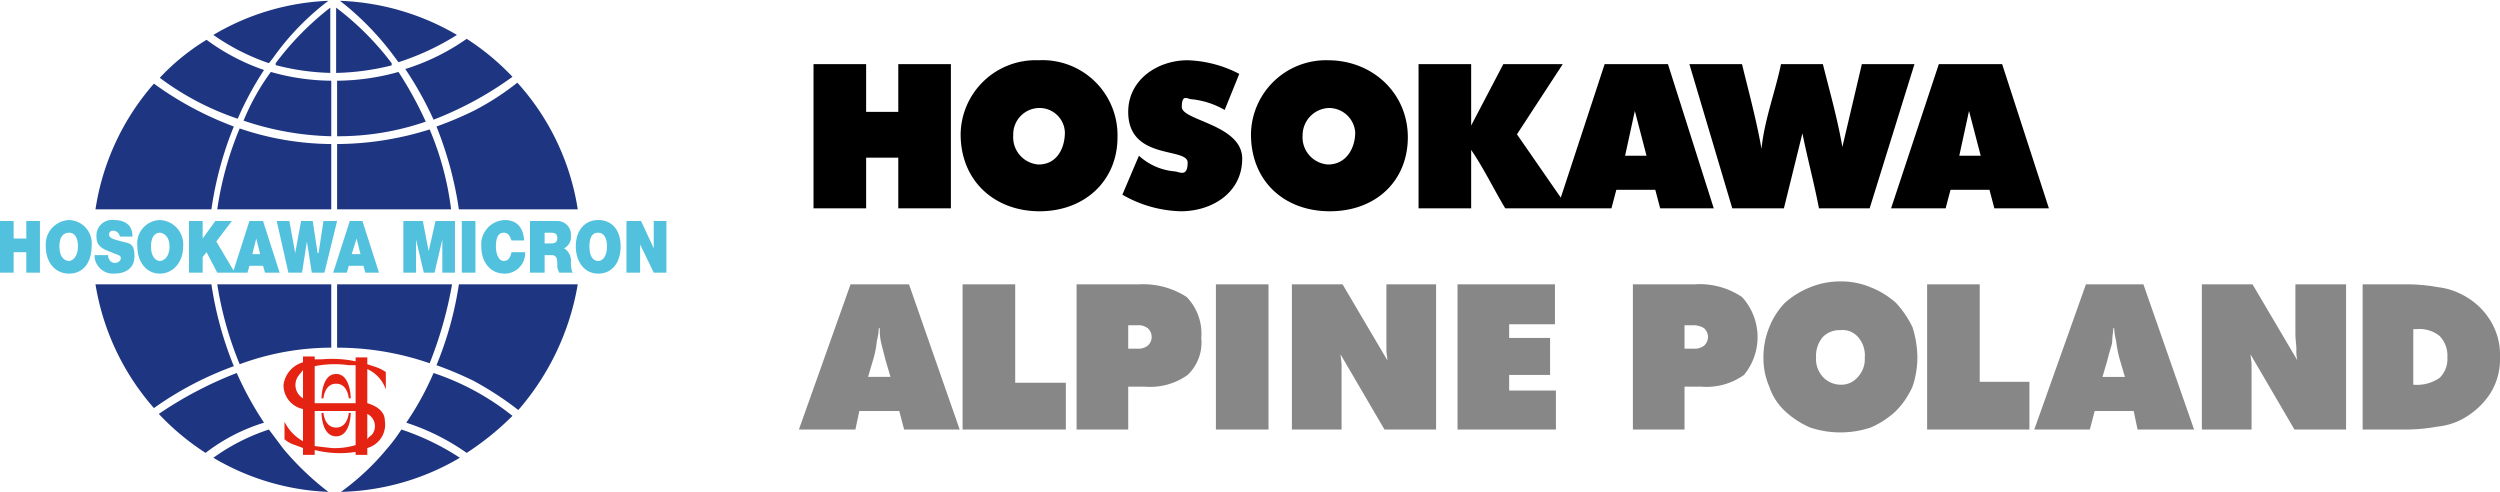
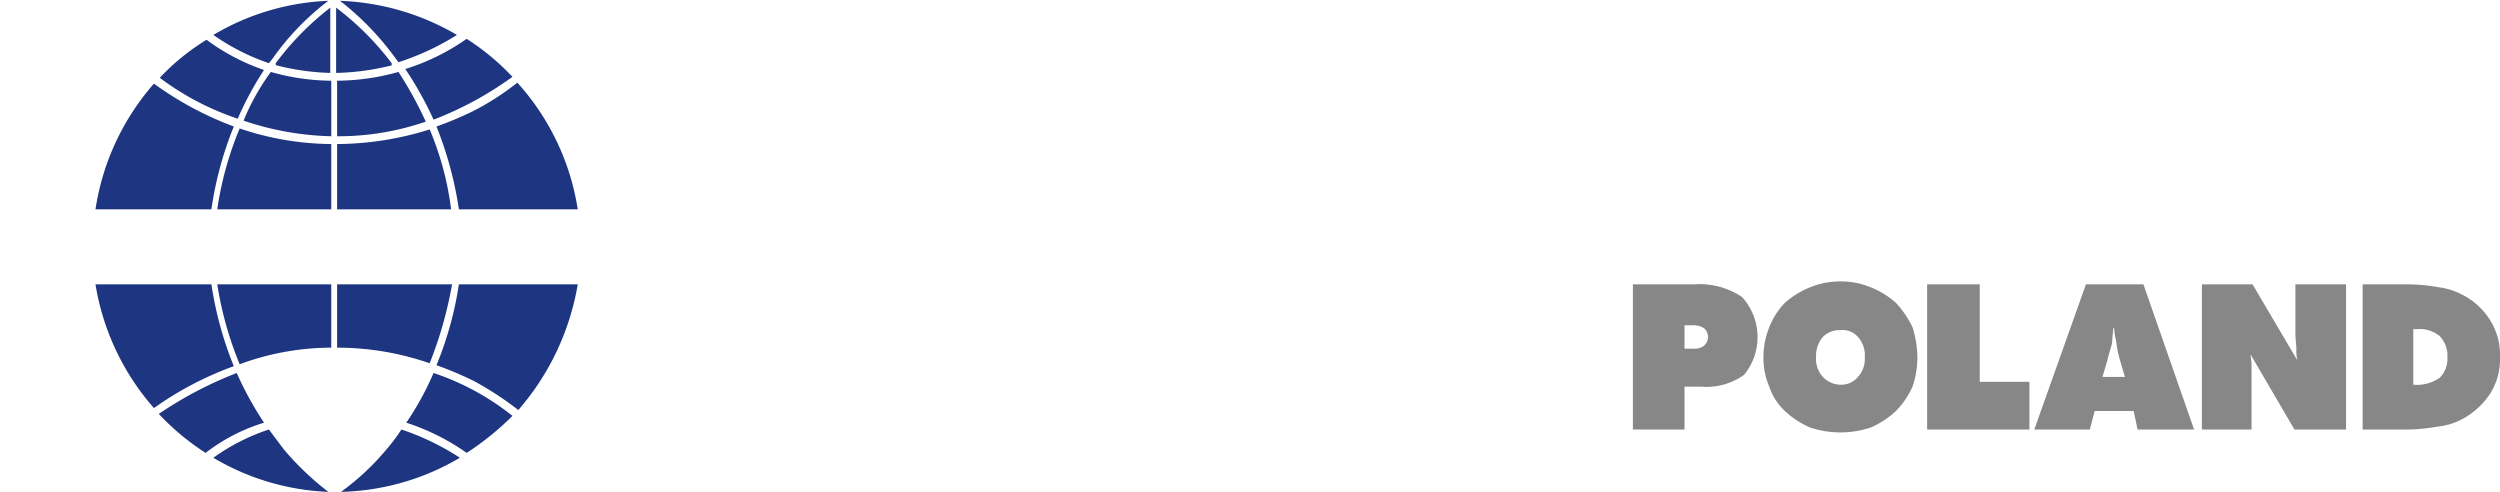
<svg xmlns="http://www.w3.org/2000/svg" width="90.5mm" height="17.8mm" viewBox="0 0 256.6 50.3">
-   <path d="M207.9,439.8a1.4,1.4,0,0,0-.5-2.1v2.6c.1-.2.3-.3.5-.5m-1.7-3.3v-3.8h-.7a10.3,10.3,0,0,0-3.5.1v3.8h4.2Zm0,4.4v-3.5H202V441l1.7.2a7.4,7.4,0,0,0,2.5-.3m-5.4-4.8v-2.9l-.4.5a1.6,1.6,0,0,0,.4,2.4m8.5-.9a3.5,3.5,0,0,0-1.9-2.1v3.5c.7.2,1.8.7,1.8,1.8a2.5,2.5,0,0,1-1.8,2.8v.7h-1.2v-.3a10.4,10.4,0,0,1-4.2-.2v.5h-1.2v-.7l-.8-.3a3,3,0,0,1-1.1-.6v-1.8a4.6,4.6,0,0,0,1.9,2v-3.3a2.5,2.5,0,0,1-2-2.5,2.8,2.8,0,0,1,2-2.3v-.6H202v.3h.7a11.7,11.7,0,0,1,3.5.2v-.4h1.2v.7l.6.2a4.5,4.5,0,0,1,1.3.6Zm-3.8,2.4s-.1,1.5-1.3,1.5-1.3-1.5-1.3-1.5h-.2s0,2.4,1.5,2.4,1.5-2.4,1.5-2.4Zm-1.3-4c1.5,0,1.5,2.5,1.5,2.5h-.2s-.1-1.5-1.3-1.5-1.3,1.5-1.3,1.5h-.2s0-2.5,1.5-2.5" transform="translate(-169.7 -395.3)" style="fill:#e42313" />
-   <path d="M234,417.9v5.3h1.4v-2.9h0l1.4,2.9h1.3v-5.3h-1.3v2.8h0l-1.3-2.8Zm-2.9,4.1c-.4,0-.9-.3-.9-1.5s.5-1.4.9-1.4.9.3.9,1.4-.5,1.5-.9,1.5m0-4.2c-1.4,0-2.3,1.1-2.3,2.7s.9,2.8,2.3,2.8,2.3-1.1,2.3-2.8-.9-2.7-2.3-2.7m-5.5,2.4v-1.1h.6c.6,0,.7.2.7.6s-.3.5-.6.5Zm-1.5-2.3v5.3h1.5v-1.8h.7c.6,0,.6.5.6,1s.1.5.2.8h1.4c-.2-.2-.2-.9-.2-1.1a1.5,1.5,0,0,0-.7-1.4,1.3,1.3,0,0,0,.7-1.3,1.4,1.4,0,0,0-1.5-1.5Zm-1.9,2h1.3c-.1-1.4-.8-2.1-2-2.1a2.5,2.5,0,0,0-2.4,2.7c0,1.6.9,2.8,2.4,2.8a2.1,2.1,0,0,0,2.1-2.2h-1.4c-.1.5-.3.9-.8.9s-.8-.7-.8-1.5.2-1.4.8-1.4.7.6.8.8m-5.1,3.3h1.4v-5.3h-1.4Zm-6-5.3v5.3h1.3v-3.4h0l.8,3.4h1.1l.8-3.4h0v3.4h1.3v-5.3h-2l-.7,3.1h0l-.6-3.1Zm-4.4,3.4h-.9l.5-1.6h0Zm-1.1-3.4-1.7,5.3h1.4l.2-.7H207l.2.7h1.4l-1.7-5.3Zm-2.6,5.3,1.3-5.3h-1.4l-.5,3.3h-.1l-.5-3.3h-1.2l-.6,3.3h0l-.6-3.3h-1.3l1.2,5.3h1.4l.5-3.2h0l.5,3.2Zm-6.6-1.9h-.8l.4-1.6h0Zm-1.1-3.4-1.7,5.3h1.5l.2-.7h1.4l.2.7h1.5l-1.7-5.3Zm-6.2,0v5.3h1.4v-1.6l.4-.5,1.1,2.1h1.8l-1.9-3.2,1.6-2.1h-1.7l-1.3,1.8h0v-1.8Zm-3,4.1c-.3,0-.9-.3-.9-1.5s.6-1.4.9-1.4,1,.3,1,1.4-.6,1.5-1,1.5m0-4.2a2.4,2.4,0,0,0-2.3,2.7c0,1.7,1,2.8,2.3,2.8s2.4-1.1,2.4-2.8a2.5,2.5,0,0,0-2.4-2.7m-5.3,3.6h-1.4a1.9,1.9,0,0,0,2,1.9c1,0,2.1-.4,2.1-1.8s-.6-1.3-1.3-1.5-1.3-.3-1.3-.7.3-.4.5-.4a.7.7,0,0,1,.6.6h1.3c0-1.3-.9-1.7-1.9-1.7a1.6,1.6,0,0,0-1.8,1.7c0,1.1.8,1.3,1.5,1.6s1,.3,1,.6-.3.5-.6.5a.6.6,0,0,1-.6-.4c-.1-.1-.1-.2-.1-.4m-4,.6c-.4,0-1-.3-1-1.5s.6-1.4,1-1.4.9.3.9,1.4-.6,1.5-.9,1.5m0-4.2a2.5,2.5,0,0,0-2.4,2.7c0,1.7,1,2.8,2.4,2.8s2.3-1.1,2.3-2.8a2.4,2.4,0,0,0-2.3-2.7m-7.1.1h1.4v1.8h1.3v-1.8h1.4v5.3h-1.4v-2.1h-1.3v2.1h-1.4Z" transform="translate(-169.7 -395.3)" style="fill:#52c1dd" />
  <path d="M210.3,401.2l.3.4a26.3,26.3,0,0,0,6-2.8,25.5,25.5,0,0,0-12-3.5,29.2,29.2,0,0,1,5.7,5.9m-.4.7v-.2a29.2,29.2,0,0,0-5.7-5.7v6.7a25.4,25.4,0,0,0,5.8-.8m-6.4.8V396a29.6,29.6,0,0,0-5.6,5.7v.2a24.5,24.5,0,0,0,5.7.8m-6.4-1,.4-.5a26.7,26.7,0,0,1,5.7-5.9,25,25,0,0,0-11.8,3.5,22.6,22.6,0,0,0,5.7,2.9m25,1.4a25,25,0,0,0-4.7-3.9,22.7,22.7,0,0,1-6.3,3.1,35.7,35.7,0,0,1,2.9,5.2,35.6,35.6,0,0,0,8.1-4.4m-8.9,4.6a39,39,0,0,0-2.8-5.1,23.9,23.9,0,0,1-6.3.9v5.7a27.5,27.5,0,0,0,9.1-1.5m-9.7,1.5v-5.7a23.1,23.1,0,0,1-6.2-.9,23.4,23.4,0,0,0-2.8,5,30.1,30.1,0,0,0,9,1.6m-9.6-1.8a33,33,0,0,1,2.7-5,21.8,21.8,0,0,1-5.9-3.1,22.8,22.8,0,0,0-4.8,3.9,28.2,28.2,0,0,0,8,4.2m16.8,31.9a17.3,17.3,0,0,1-1.5,2,25.5,25.5,0,0,1-4.7,4.4,25.1,25.1,0,0,0,12.2-3.5,25.8,25.8,0,0,0-6-2.9m3.3-5.8a29.9,29.9,0,0,1-2.8,5.1,23.1,23.1,0,0,1,6.2,3.1,28.9,28.9,0,0,0,4.7-3.8,26.3,26.3,0,0,0-8.1-4.4m-17.4,5.1a34.3,34.3,0,0,1-2.8-5.1,39.6,39.6,0,0,0-8,4.2,25.5,25.5,0,0,0,4.8,4,18.8,18.8,0,0,1,6-3.1m2,2.7-1.5-2a20.9,20.9,0,0,0-5.7,2.9,25,25,0,0,0,11.8,3.5,29.3,29.3,0,0,1-4.6-4.4m30.2-24.6a25.1,25.1,0,0,0-6.2-13,27.2,27.2,0,0,1-4.5,2.9,36.4,36.4,0,0,1-3.8,1.6,37.4,37.4,0,0,1,2.3,8.5Zm-12.2,7.7a35.6,35.6,0,0,1-2.3,8.3,36.4,36.4,0,0,1,3.8,1.6,33.4,33.4,0,0,1,4.6,3,26.3,26.3,0,0,0,6.1-12.9Zm-.8-7.7a30.6,30.6,0,0,0-2.2-8.2,32.1,32.1,0,0,1-9.5,1.5v6.7Zm-11.7,7.7v6.5a29,29,0,0,1,9.5,1.6,41,41,0,0,0,2.3-8.1Zm-.6-7.7V410a29.8,29.8,0,0,1-9.4-1.6,34.2,34.2,0,0,0-2.3,8.3Zm-11.7,7.7a36.1,36.1,0,0,0,2.3,8.2,27.2,27.2,0,0,1,9.4-1.7v-6.5Zm-.6-7.7a36,36,0,0,1,2.3-8.5,34.2,34.2,0,0,1-8.2-4.4,25.3,25.3,0,0,0-6,12.9Zm-11.9,7.7a25.4,25.4,0,0,0,6,12.7,34.2,34.2,0,0,1,8.2-4.3,36.5,36.5,0,0,1-2.3-8.4Z" transform="translate(-169.7 -395.3)" style="fill:#1e3582" />
-   <path d="M251.7,439.3l5.3-14.9h6l5.2,14.9h-5.7l-.5-1.9h-4.1l-.4,1.9Zm7.1-5.4h2.3l-.5-1.7c-.2-.8-.4-1.5-.5-2s-.1-.9-.1-1.3h-.1a5.9,5.9,0,0,1-.2,1.3,10,10,0,0,1-.4,2Zm9.7,5.4V424.4h5.4v10.1h5.2v4.8Zm11.7,0V424.4h6.4a8.2,8.2,0,0,1,4.9,1.3,5.4,5.4,0,0,1,1.5,4.2,4.6,4.6,0,0,1-1.4,3.8,6.6,6.6,0,0,1-4.4,1.2h-1.7v4.4Zm5.3-10.7V431h.9a1.6,1.6,0,0,0,1.1-.3,1.2,1.2,0,0,0,0-1.8,1.6,1.6,0,0,0-1.1-.3Zm9,10.7V424.4h5.4v14.9Zm7.8,0V424.4h5.2l4.6,7.8c0-.3-.1-.7-.1-1.1v-6.7h5.1v14.9h-5.3l-4.5-7.7c0,.3.1.7.1,1.1v6.6Zm17,0V424.4h10v4.1h-4.7v1.4h4.2v3.8h-4.2v1.6h4.8v4Z" transform="translate(-169.7 -395.3)" style="fill:#878787" />
-   <path d="M258.6,401.8v4.9h3.3v-4.9h5.4v14.8h-5.4v-5.2h-3.3v5.2h-5.4V401.8Zm17.7-.4a7.7,7.7,0,0,0-8,7.6c0,4.8,3.5,7.9,8.1,7.9s8-3.1,8-7.6A7.7,7.7,0,0,0,276.3,401.4Zm0,10.7a2.8,2.8,0,0,1-2.6-3,2.7,2.7,0,0,1,2.7-2.8,2.6,2.6,0,0,1,2.6,2.5C279,410.4,278.2,412.1,276.3,412.1Zm13.9.7a6.2,6.2,0,0,1-3.6-1.6l-1.7,4a12.6,12.6,0,0,0,6,1.7c3.2,0,6.3-1.9,6.3-5.4s-6.2-3.9-6.2-5.3.6-.8,1-.8a8.5,8.5,0,0,1,3.4,1.1l1.5-3.7a12.3,12.3,0,0,0-5.3-1.4c-3.1,0-6.1,2-6.1,5.3,0,5,6.1,3.6,6.1,5.2s-.9.9-1.4.9ZM306,401.4a7.7,7.7,0,0,0-7.9,7.6c0,4.8,3.4,7.9,8.1,7.9s8-3.1,8-7.6S310.6,401.4,306,401.4Zm0,10.7a2.8,2.8,0,0,1-2.6-3,2.8,2.8,0,0,1,2.7-2.8,2.7,2.7,0,0,1,2.7,2.5C308.8,410.4,307.9,412.1,306,412.1Zm34.9-10.3h-6.5l-4.5,13.7-4.5-6.5,4.7-7.2H324l-3.3,6.3v-6.3h-5.4v14.8h5.4v-6c1.3,1.9,2.3,4,3.5,6h10.9l.5-1.9h4l.5,1.9h5.5Zm-4.4,9.4,1-4.6,1.2,4.6Zm12-9.4h-5.4l4.4,14.8h5.3l1.9-7.7c.5,2.5,1.2,5.1,1.7,7.7h5.2l4.6-14.8h-5.4l-2,8.5c-.5-2.9-1.3-5.7-2-8.5h-4.3c-.6,2.9-1.7,5.7-2,8.7-.5-2.9-1.3-5.8-2-8.7Zm26.7,0h-6.5l-4.9,14.8h5.6l.5-1.9h4l.5,1.9H380Zm-4.4,9.4,1-4.6,1.2,4.6Z" transform="translate(-169.7 -395.3)" />
  <path d="M337.3,439.3V424.4h6.3a7.8,7.8,0,0,1,4.9,1.3,6.1,6.1,0,0,1,.2,8,6.6,6.6,0,0,1-4.4,1.2h-1.7v4.4Zm5.3-10.7V431h.9a1.6,1.6,0,0,0,1.1-.3,1.2,1.2,0,0,0,0-1.8,2,2,0,0,0-1.1-.3Zm23.9,3.3a9.4,9.4,0,0,1-.5,3,8.5,8.5,0,0,1-1.7,2.5,9,9,0,0,1-2.6,1.7,9.9,9.9,0,0,1-6.2,0,9,9,0,0,1-2.6-1.7,6,6,0,0,1-1.6-2.5,7.3,7.3,0,0,1-.6-3,8.1,8.1,0,0,1,.6-3.1,7.6,7.6,0,0,1,1.6-2.5,8.7,8.7,0,0,1,2.6-1.6,8.1,8.1,0,0,1,3.1-.6,7.8,7.8,0,0,1,3.1.6,8.7,8.7,0,0,1,2.6,1.6,10.1,10.1,0,0,1,1.7,2.5A10.6,10.6,0,0,1,366.5,431.9Zm-7.9,2.8a2.2,2.2,0,0,0,1.8-.8,2.7,2.7,0,0,0,.7-2,2.8,2.8,0,0,0-.7-2.1,2.1,2.1,0,0,0-1.8-.7,2.4,2.4,0,0,0-1.8.7,3,3,0,0,0-.7,2.1,2.7,2.7,0,0,0,.7,2A2.5,2.5,0,0,0,358.6,434.7Zm8.9,4.6V424.4h5.4v10H378v4.9Zm11,0,5.3-14.9h5.9l5.2,14.9h-5.8l-.4-1.9h-4l-.5,1.9Zm7-5.4h2.3l-.5-1.7a11.5,11.5,0,0,1-.4-2,5.9,5.9,0,0,1-.2-1.3h-.1c0,.4-.1.9-.1,1.3s-.3,1.1-.5,2Zm10.2,5.4V424.4h5.2l4.6,7.8a4.1,4.1,0,0,1-.1-1.1c0-.5-.1-1-.1-1.7v-5h5.2v14.9h-5.3l-4.5-7.7c0,.3.1.7.1,1v6.7Zm16.5,0V424.4h4.3a18.3,18.3,0,0,1,3.5.3,6.9,6.9,0,0,1,2.3.7,7.2,7.2,0,0,1,3,2.7,6.7,6.7,0,0,1,1,3.8,6.6,6.6,0,0,1-1,3.7,7.9,7.9,0,0,1-3,2.7,6.8,6.8,0,0,1-2.4.7,18.7,18.7,0,0,1-3.8.3Zm5.2-4.6a4.1,4.1,0,0,0,2.7-.7,2.7,2.7,0,0,0,.8-2.1,2.9,2.9,0,0,0-.8-2.2,3.3,3.3,0,0,0-2.4-.7h-.3Z" transform="translate(-169.7 -395.3)" style="fill:#878787" />
</svg>